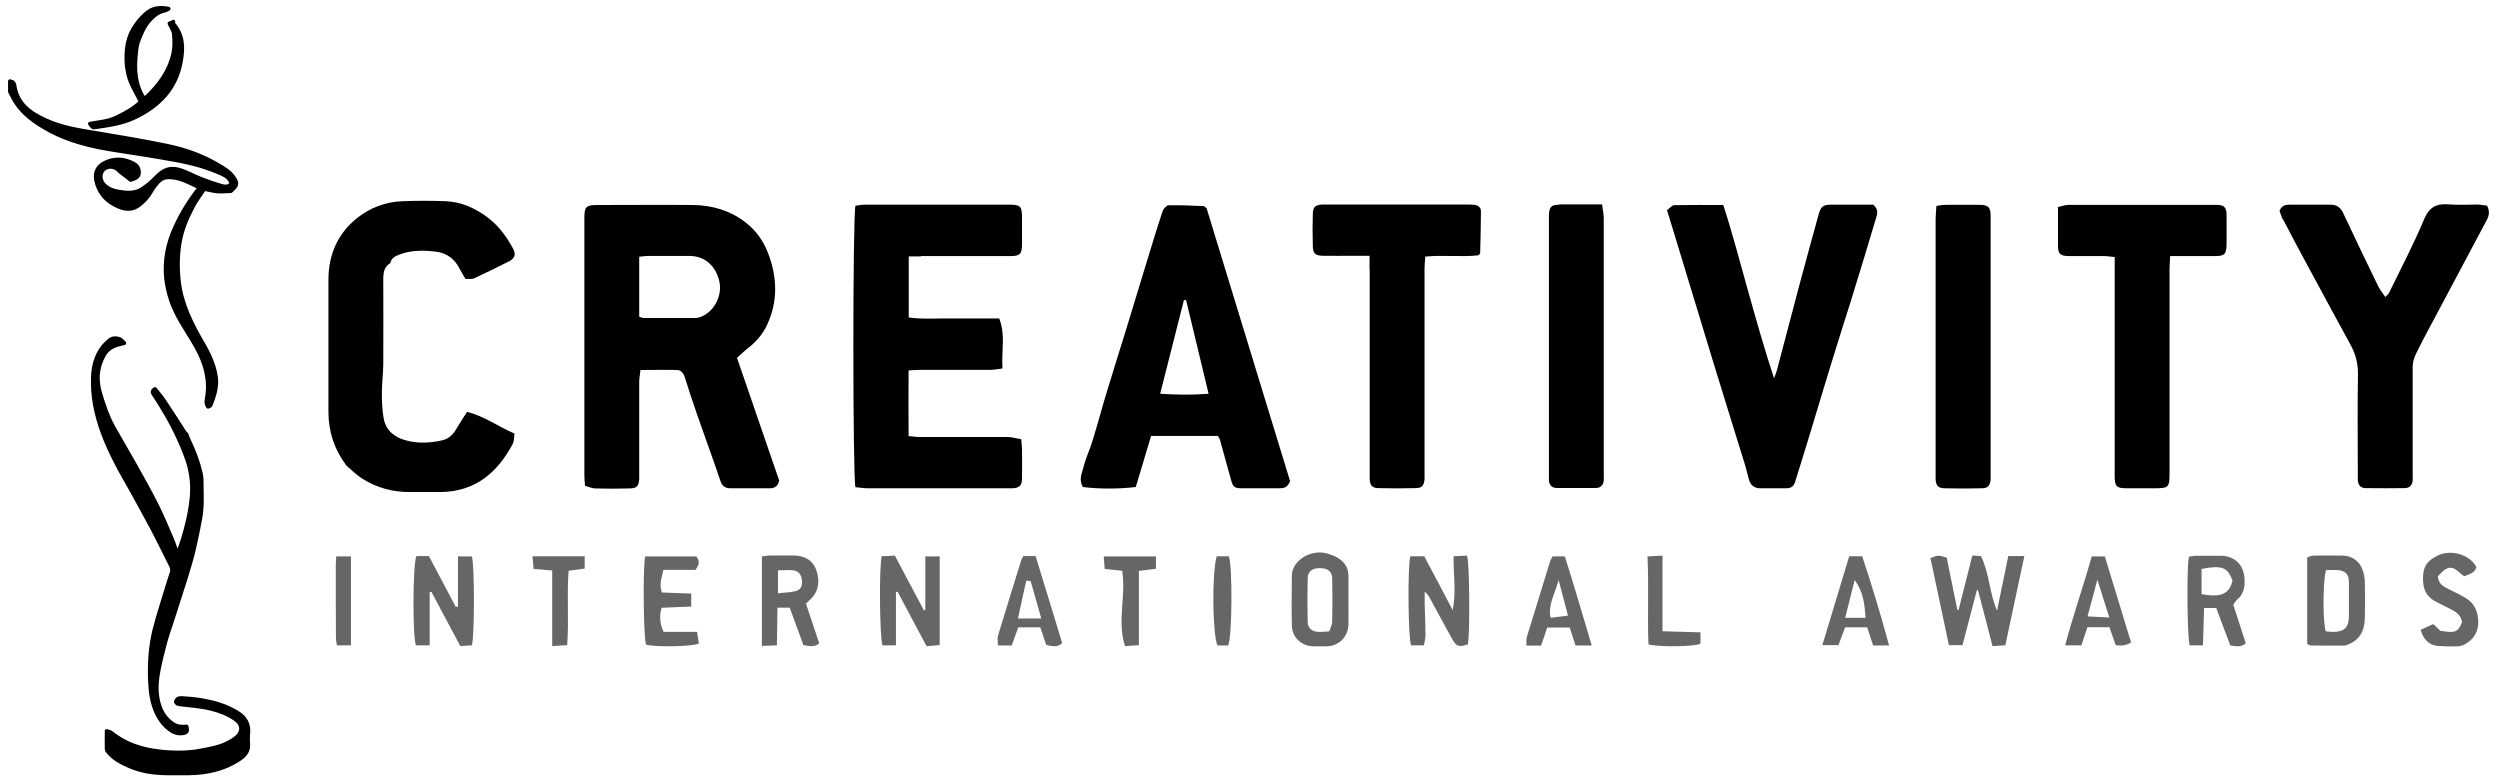
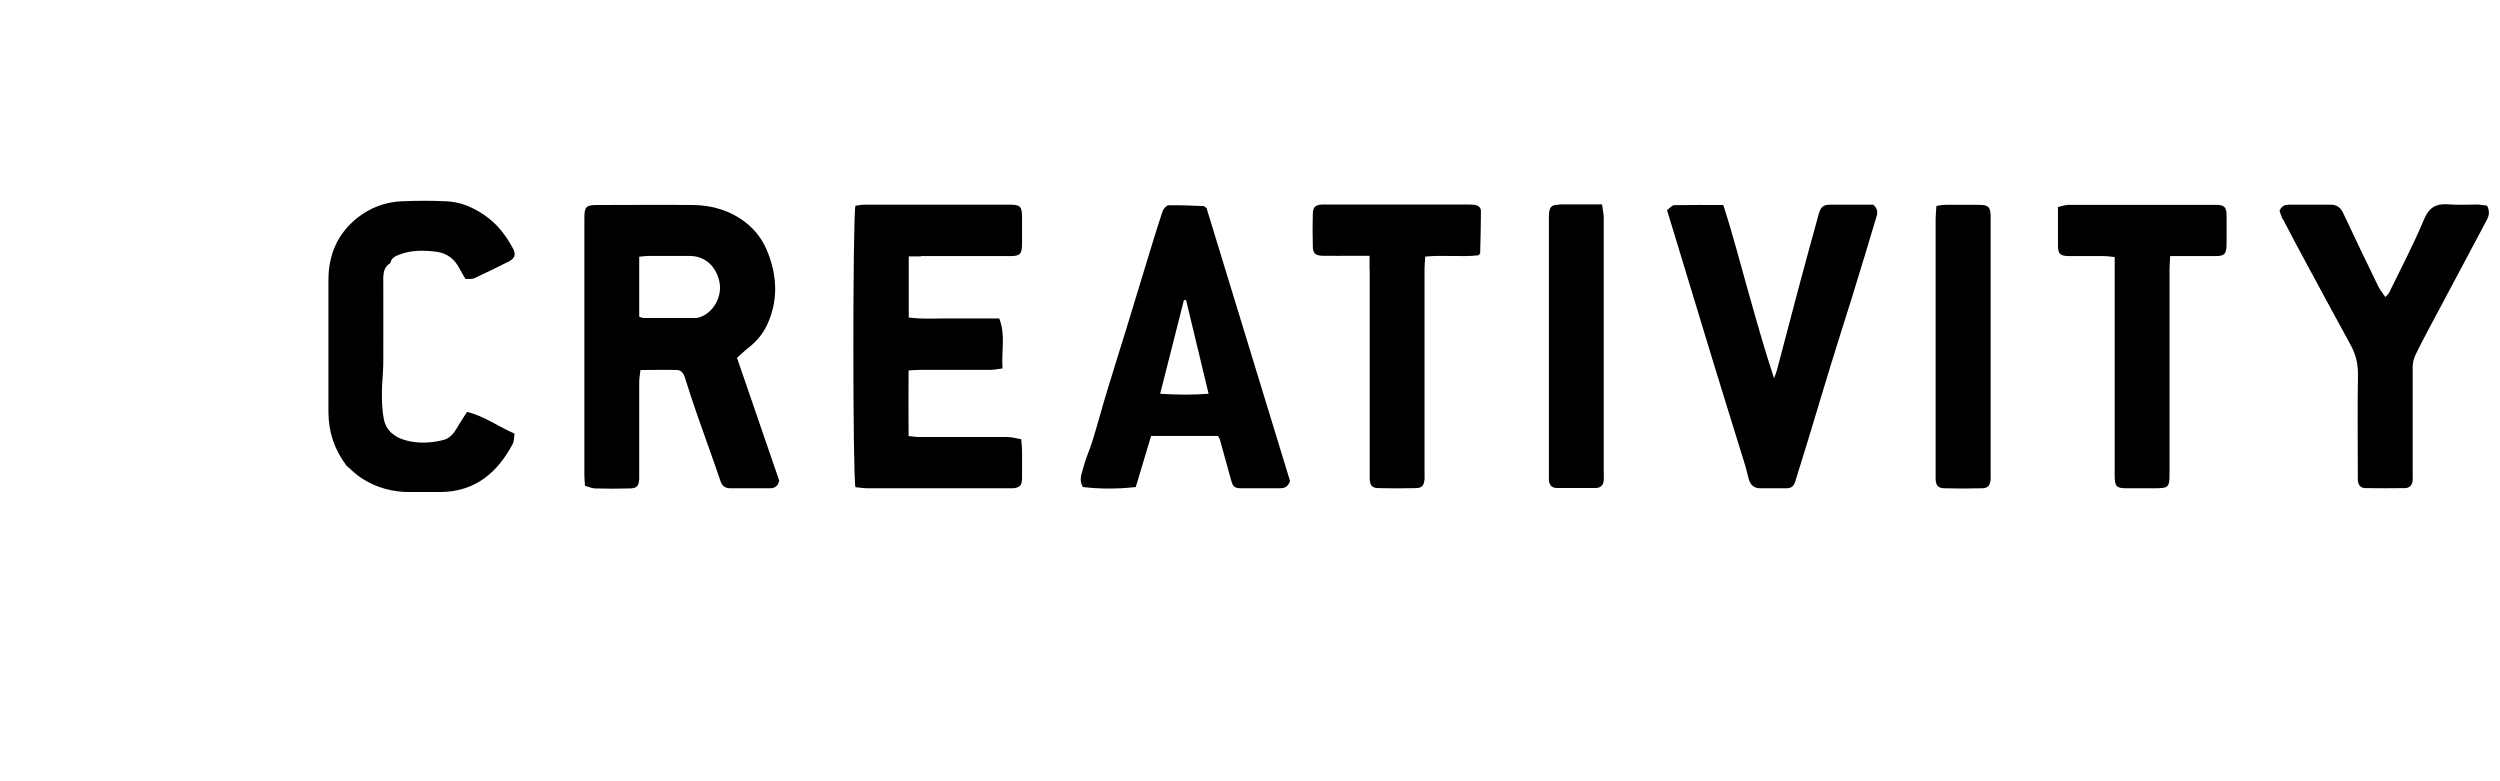
<svg xmlns="http://www.w3.org/2000/svg" id="Layer_2" viewBox="0 0 160 50">
  <defs>
    <style>.cls-1{fill:#666;}.cls-1,.cls-2,.cls-3{stroke-width:0px;}.cls-2{fill:none;}.cls-3,.cls-4{fill:#000;}.cls-4{stroke:#000;stroke-linecap:round;stroke-linejoin:round;stroke-width:.25px;}</style>
  </defs>
  <g id="CREATIVITY_INT">
-     <path class="cls-4" d="M.69,5.22c.17.02.22.14.24.29.18,1.15,1,1.73,1.96,2.17,1.03.48,2.13.65,3.24.83,1.52.25,3.04.51,4.55.82,1.13.23,2.21.61,3.21,1.19.39.23.78.44,1.05.82.28.39.25.52-.17.89-.24,0-.53.04-.82.02-.28-.02-.56-.1-.88-.16-.26.4-.55.77-.76,1.19-.35.67-.65,1.37-.79,2.12-.16.85-.17,1.7-.08,2.56.16,1.5.83,2.8,1.57,4.07.39.66.7,1.36.81,2.11.09.61-.12,1.2-.33,1.77-.01.03-.05.06-.08.08-.02.01-.04.02-.09.04-.17-.21-.09-.45-.06-.67.17-1.12-.14-2.14-.67-3.11-.56-1.01-1.28-1.94-1.65-3.05-.15-.46-.26-.94-.31-1.42-.11-1.13.11-2.2.58-3.23.41-.9.92-1.73,1.57-2.55-.69-.31-1.33-.71-2.11-.65-.35.03-.57.29-.77.55-.18.24-.31.51-.5.74-.15.19-.34.36-.54.51-.54.38-1.08.2-1.58-.08-.6-.33-.97-.84-1.12-1.51-.1-.47.06-.88.49-1.11.65-.35,1.3-.3,1.93.04.2.11.3.29.31.52.02.33-.23.4-.53.5-.21-.16-.44-.34-.67-.52-.05-.04-.09-.09-.13-.13-.3-.25-.7-.25-.95,0-.24.25-.23.66.03.95.26.28.61.4.96.46.49.08,1.01.13,1.46-.15.33-.21.64-.47.91-.75.52-.55.97-.7,1.67-.45.41.15.8.36,1.2.52.43.17.86.32,1.3.45.22.06.47.11.67-.12-.07-.36-.36-.53-.65-.66-.42-.19-.85-.34-1.29-.48-1.13-.34-2.31-.5-3.47-.7-.97-.16-1.94-.29-2.91-.47-1.29-.25-2.54-.63-3.67-1.31-.68-.4-1.31-.87-1.76-1.53-.16-.23-.28-.5-.42-.75,0-.22,0-.45,0-.67ZM11.91,27.8c-.04-.06-.09-.12-.13-.18-.43-.67-.86-1.34-1.3-2-.17-.25-.37-.48-.56-.72-.21.12-.16.23-.07.36.19.28.37.56.54.85.62,1.01,1.14,2.07,1.55,3.18.28.78.4,1.59.34,2.42-.08.98-.31,1.94-.6,2.88-.09.29-.2.57-.3.85-.16-.3-.23-.6-.35-.88-.31-.73-.62-1.47-.97-2.18-.45-.9-.95-1.78-1.44-2.66-.45-.8-.92-1.59-1.37-2.39-.37-.67-.61-1.39-.83-2.12-.26-.86-.22-1.66.21-2.45.21-.39.54-.61.96-.71.09-.02.18-.04.36-.09-.13-.12-.19-.22-.28-.25-.23-.09-.48-.09-.67.08-.2.17-.39.35-.53.57-.35.53-.5,1.14-.52,1.77-.02.58.02,1.16.12,1.74.23,1.28.71,2.46,1.29,3.6.33.67.72,1.31,1.08,1.96.45.82.9,1.63,1.34,2.46.4.76.77,1.53,1.16,2.3.08.17.11.33.04.5-.05.13-.09.26-.13.39-.32,1.07-.68,2.13-.96,3.22-.26,1.05-.33,2.13-.29,3.22.03.77.12,1.51.47,2.2.22.43.51.79.92,1.05.23.15.48.2.75.15.23-.05.27-.13.2-.42-.3.03-.6.02-.88-.17-.46-.31-.74-.75-.89-1.26-.19-.64-.17-1.31-.06-1.96.11-.68.3-1.36.47-2.03.1-.37.23-.74.35-1.1.33-1.04.68-2.08,1-3.12.18-.58.35-1.17.49-1.76.15-.63.27-1.26.39-1.89.16-.83.09-1.66.09-2.5,0-.14-.02-.27-.05-.41-.17-.74-.44-1.45-.77-2.13-.06-.12-.1-.25-.15-.38,0,0,0,0,0,0ZM11.34,45.03c.07.02.14.04.22.05.67.08,1.33.12,1.99.29.54.14,1.04.33,1.5.65.49.34.51.83.05,1.2-.17.14-.37.25-.57.35-.52.26-1.08.35-1.65.46-.89.18-1.8.16-2.68.06-1.12-.12-2.19-.47-3.09-1.2-.06-.05-.15-.05-.28-.1,0,.42-.01.79,0,1.16,0,.09.11.19.18.27.34.38.79.6,1.24.8.76.34,1.57.46,2.4.47.49,0,.97,0,1.46,0,1.14-.02,2.22-.25,3.19-.89.36-.24.63-.53.58-1.01-.02-.2-.02-.4,0-.6.08-.64-.18-1.08-.72-1.4-.1-.06-.2-.11-.29-.16-.66-.35-1.37-.52-2.1-.64-.37-.06-.74-.08-1.11-.11-.18-.01-.35.01-.4.25.04.05.06.07.08.08ZM11.09,1.41c-.07.03-.15.06-.24.09.11.25.26.45.28.67.04.41.05.83-.03,1.22-.24,1.15-.91,2.06-1.75,2.85-.02.02-.07.03-.13.06-.05-.08-.11-.16-.15-.24-.5-.93-.46-1.91-.34-2.91.02-.16.05-.32.1-.47.2-.52.39-1.03.8-1.45.27-.28.55-.49.93-.56.06-.01.11-.05.23-.11-.6-.12-1.06-.04-1.47.33-.66.61-1.11,1.32-1.2,2.25-.08.84,0,1.64.38,2.4.16.32.34.63.51.97-.43.44-.96.71-1.49.98-.55.28-1.15.32-1.76.43.17.24.18.25.34.22.86-.12,1.73-.24,2.52-.62,1.56-.74,2.66-1.86,2.96-3.63.15-.84.13-1.64-.46-2.33-.03-.04-.04-.09-.05-.14h0ZM11.09,1.41v-.02s0,.01,0,.01h0ZM11.91,27.8v-.02s0,.01,0,.01h0Z" />
-     <path class="cls-1" d="M125.27,39.03c-.23-1.12-.46-2.24-.68-3.34-.51-.17-.58-.17-1.04.03.39,1.85.78,3.7,1.18,5.57h.87c.32-1.21.62-2.36.92-3.52h.07c.31,1.19.62,2.36.93,3.58.31-.02.55-.03.82-.05.41-1.92.81-3.79,1.22-5.71h-1.03c-.24,1.17-.48,2.31-.72,3.49-.5-1.14-.48-2.39-1.03-3.49-.2-.02-.36-.03-.55-.04-.3,1.18-.59,2.33-.88,3.48-.03,0-.05,0-.08,0ZM26.62,41.3h.88v-3.42s.07,0,.11,0c.61,1.14,1.22,2.29,1.85,3.47.27-.02.52-.03.74-.05.18-.58.17-5.24,0-5.69h-.89v3.21s-.09.01-.14.02c-.57-1.08-1.14-2.15-1.72-3.25h-.8c-.24.55-.25,5.16-.03,5.71ZM57.44,37.86c.61,1.16,1.23,2.31,1.86,3.5.3-.03.55-.05.84-.08v-5.67h-.92v3.43s-.06.01-.09.02c-.62-1.16-1.23-2.32-1.86-3.5-.31.01-.59.03-.84.04-.18.72-.13,5.28.05,5.7h.86v-3.41s.07-.01.1-.02ZM91.23,40.72c0-.68-.03-1.36-.05-2.04,0-.27,0-.54,0-.81.19.15.28.31.37.48.46.85.91,1.69,1.38,2.53.28.5.43.55,1.01.36.14-.57.12-5.2-.05-5.68-.25.01-.52.02-.86.04-.02,1.19.18,2.31-.06,3.44-.6-1.15-1.21-2.29-1.82-3.44h-.89c-.18.64-.14,5.25.05,5.7h.82c.04-.22.1-.41.09-.59ZM142.93,38.7c.26.8.53,1.64.8,2.47-.31.27-.61.19-.99.14-.14-.37-.29-.77-.44-1.17-.15-.4-.3-.81-.46-1.23h-.78c-.02.79-.04,1.57-.07,2.39h-.85c-.16-.47-.2-4.98-.05-5.67.14-.02.3-.06.46-.06.53,0,1.06,0,1.59,0,.89.01,1.47.59,1.51,1.48.03.51-.05.98-.48,1.33-.08.07-.13.18-.24.33ZM140.9,36.4v1.62c1.35.27,1.8-.09,1.98-.87-.32-.85-.67-.99-1.98-.74ZM50.54,38.89h-.78c-.01.79-.02,1.56-.04,2.41-.34.02-.63.03-.96.04v-5.73c.2-.02.38-.06.56-.06.47,0,.95,0,1.42,0,.77,0,1.29.31,1.51.96.23.67.16,1.31-.37,1.84-.08.08-.17.15-.3.28.28.83.56,1.68.85,2.54-.31.27-.62.18-1.01.12-.28-.77-.57-1.56-.88-2.4ZM49.78,37.97c.42-.05.77-.05,1.11-.13.37-.09.48-.34.43-.74-.04-.33-.24-.57-.56-.6-.31-.03-.62,0-.97,0v1.48ZM147.66,41.21v-5.54c.14-.04.26-.11.39-.11.64-.01,1.29-.02,1.93,0,.6.02,1.08.41,1.25.98.07.23.12.48.12.72.02.76.02,1.51,0,2.27-.01.75-.26,1.37-1.01,1.69-.1.04-.21.1-.32.1-.72,0-1.43,0-2.15-.01-.05,0-.1-.05-.21-.11ZM148.86,40.41c.17.01.32.03.47.03.7,0,1-.29,1-.99,0-.74,0-1.47,0-2.21,0-.47-.22-.7-.67-.75-.27-.03-.55,0-.8,0-.21.81-.2,3.5,0,3.93ZM86.3,38.44c0,.51.01,1.02,0,1.53-.02.77-.59,1.36-1.35,1.39-.32.01-.64.01-.96,0-.72-.04-1.29-.58-1.31-1.3-.03-1.09-.01-2.19,0-3.28,0-.18.07-.37.16-.53.42-.73,1.42-1.08,2.21-.79.14.05.29.1.42.16.51.26.83.64.83,1.24,0,.53,0,1.06,0,1.59ZM85.07,40.41c.08-.24.19-.43.19-.62.02-.92.02-1.84,0-2.77,0-.44-.28-.65-.75-.66-.51-.01-.81.19-.82.64-.02.92-.02,1.84,0,2.77,0,.42.25.65.68.67.2.01.41-.02.7-.03ZM41.36,41.26c.57.16,2.88.13,3.37-.07-.04-.22-.07-.45-.12-.75h-2.14c-.25-.54-.28-1.03-.13-1.54.65-.03,1.27-.06,1.9-.08v-.83c-.66-.02-1.27-.05-1.88-.07-.19-.54-.01-.95.1-1.45h2.05c.24-.32.3-.57.05-.86h-3.27c-.16.89-.1,5.27.06,5.65ZM101.88,41.31h-1.05c-.13-.4-.25-.77-.37-1.15h-1.44c-.13.41-.26.78-.39,1.16h-.94c.01-.21-.02-.39.03-.56.49-1.6.99-3.21,1.48-4.81.03-.11.09-.2.16-.34h.79c.59,1.87,1.14,3.73,1.72,5.7ZM99.75,37.12c-.23.91-.7,1.57-.51,2.42.37-.05.7-.09,1.11-.14-.2-.76-.37-1.41-.6-2.28ZM120.89,41.31h-1.01c-.13-.39-.25-.75-.38-1.16h-1.41c-.15.39-.28.75-.43,1.14h-1.03c.59-1.94,1.15-3.8,1.72-5.69h.83c.61,1.85,1.19,3.72,1.72,5.71ZM118.09,39.54h1.31c-.07-.86-.13-1.62-.7-2.42-.22.86-.39,1.57-.61,2.42ZM65.51,35.59h.77c.57,1.86,1.14,3.71,1.7,5.56-.3.31-.63.2-1.02.13-.12-.35-.24-.72-.38-1.13h-1.41c-.14.38-.27.76-.42,1.16h-.88c0-.23-.05-.44,0-.62.49-1.63,1-3.25,1.5-4.87.02-.07.07-.13.13-.24ZM65.95,37.18c-.09,0-.18-.01-.27-.02-.18.79-.35,1.59-.53,2.42h1.49c-.25-.87-.46-1.63-.68-2.4ZM133.59,40.15c-.13.4-.25.76-.38,1.15h-1.04c.52-1.96,1.17-3.79,1.7-5.69h.84c.56,1.85,1.13,3.69,1.68,5.51q-.42.26-.98.17c-.13-.35-.26-.74-.41-1.15h-1.42ZM135,39.52c-.27-.85-.5-1.55-.77-2.42-.23.87-.41,1.56-.63,2.35.5.02.84.04,1.4.07ZM156,35.57c-.49.22-.85.55-.91,1.13-.07.74.04,1.4.78,1.79.35.19.71.36,1.06.54.33.17.59.41.64.79-.26.64-.43.71-1.39.55-.13-.12-.26-.25-.45-.43-.27.12-.54.25-.81.37.17.63.58,1,1.12,1.03.4.03.79.04,1.19.03.16,0,.34-.04.49-.12.57-.29.88-.78.89-1.41,0-.66-.23-1.23-.82-1.58-.37-.22-.77-.4-1.16-.6-.29-.15-.57-.3-.61-.78.16-.14.33-.38.57-.49.5-.22.76.29,1.13.49.31-.14.67-.2.77-.59-.44-.8-1.59-1.15-2.48-.74ZM73.98,36.4v-.79h-3.34c.02.3.04.54.06.8.42.05.77.08,1.12.12.26,1.62-.34,3.21.18,4.82.28-.02.55-.04.89-.06v-4.75c.43-.06.74-.1,1.09-.14ZM35.34,41.35c.37-.02.65-.04.96-.06.12-1.64-.03-3.2.09-4.76.38-.05.69-.09,1.03-.14v-.79h-3.34c.03.3.05.55.07.81.41.04.74.06,1.19.1v4.83ZM105.5,41.24c.68.18,2.9.15,3.33-.04v-.73c-.83-.02-1.61-.04-2.43-.07,0-.86,0-1.63,0-2.4,0-.79,0-1.57,0-2.44-.38.02-.66.03-.96.05.09,1.95-.01,3.8.06,5.63ZM77.92,41.31h.68c.26-.5.29-5.15.04-5.71h-.77c-.32,1.08-.27,5.04.05,5.71ZM21.52,35.61c-.01.21-.03.37-.03.53,0,1.56,0,3.12.01,4.68,0,.16.04.31.06.48h.9v-5.69h-.94Z" />
-     <polygon class="cls-3" points="21.95 29.32 21.94 29.34 21.96 29.32 21.95 29.32" />
    <path class="cls-3" d="M47.16,22.88c.93,2.71,1.83,5.33,2.71,7.88-.1.41-.33.49-.62.49-.83,0-1.67,0-2.5,0-.35,0-.54-.15-.65-.49-.48-1.43-1.01-2.85-1.5-4.27-.27-.77-.52-1.54-.76-2.31-.09-.28-.23-.5-.53-.5-.75-.02-1.51,0-2.32,0-.03.29-.08.53-.08.76,0,1.93,0,3.86,0,5.79,0,.13,0,.27,0,.4-.02.48-.15.62-.61.63-.74.02-1.48.02-2.21,0-.21,0-.42-.11-.65-.17-.02-.26-.04-.47-.04-.67,0-5.48,0-10.97,0-16.45,0-.75.1-.85.85-.85,2.04,0,4.09-.02,6.13,0,1.21.02,2.35.35,3.33,1.11.68.52,1.15,1.2,1.45,1.98.59,1.54.64,3.09-.08,4.61-.28.59-.7,1.07-1.22,1.47-.23.18-.45.4-.68.6ZM40.93,20.28c.14.04.19.07.24.07,1.11,0,2.23.01,3.34,0,.15,0,.3-.05.43-.11.8-.35,1.29-1.35,1.1-2.22-.22-1-.93-1.63-1.88-1.64-.89,0-1.78,0-2.67,0-.18,0-.36.03-.58.05v3.83ZM58.93,16.39c1.91,0,3.82,0,5.73,0,.61,0,.74-.13.75-.73,0-.59,0-1.17,0-1.76,0-.69-.11-.8-.78-.8-3.1,0-6.2,0-9.31,0-.2,0-.4.04-.57.07-.18.54-.18,17.45,0,18.01.24.02.51.07.79.07,2.97,0,5.94,0,8.91,0,.11,0,.23,0,.34,0,.46-.03.61-.16.62-.63.01-.6,0-1.21,0-1.81,0-.2-.03-.41-.05-.7-.31-.05-.59-.14-.88-.14-1.87-.01-3.75,0-5.62,0-.22,0-.44-.04-.71-.06-.01-1.42-.01-2.79,0-4.2.31-.02.53-.04.76-.04,1.49,0,2.99,0,4.48,0,.23,0,.47-.05.77-.09-.08-1.1.21-2.14-.21-3.2-1.01,0-1.95.01-2.89,0-.96-.02-1.92.07-2.9-.06v-3.91c.33,0,.55,0,.78,0ZM82.56,30.8c-.16.42-.41.45-.69.45-.79,0-1.59,0-2.38,0-.49,0-.58-.08-.71-.56-.23-.83-.46-1.67-.69-2.5-.02-.09-.08-.17-.14-.29h-4.28c-.32,1.07-.64,2.13-.98,3.27-1.14.13-2.28.13-3.39,0-.27-.48-.06-.87.03-1.23.15-.6.42-1.17.6-1.76.33-1.06.61-2.14.94-3.21.38-1.26.78-2.52,1.17-3.78.44-1.44.88-2.89,1.32-4.33.34-1.12.68-2.24,1.05-3.35.05-.15.24-.36.37-.37.75-.02,1.5.02,2.25.05.03,0,.06.04.19.13,1.77,5.79,3.57,11.66,5.35,17.49ZM75.91,19.21s-.09,0-.14,0c-.5,1.97-1,3.94-1.52,5.99,1.09.07,2.05.08,3.1,0-.5-2.08-.97-4.03-1.44-5.99ZM117.19,13.1c-.51,0-.66.12-.8.63-.43,1.56-.86,3.13-1.28,4.7-.46,1.73-.91,3.47-1.37,5.2-.05.2-.13.38-.2.58-.62-1.87-1.13-3.7-1.65-5.54-.52-1.84-1-3.7-1.6-5.55-1.1,0-2.11-.01-3.13.01-.16,0-.31.21-.47.32.18.6.34,1.12.5,1.64.81,2.65,1.61,5.31,2.42,7.96.67,2.2,1.36,4.4,2.04,6.6.11.34.18.7.28,1.04.1.34.32.55.7.56.57,0,1.13,0,1.7,0,.28,0,.47-.12.55-.39.34-1.1.69-2.2,1.02-3.3.43-1.41.84-2.82,1.28-4.23.43-1.41.88-2.81,1.32-4.21.53-1.71,1.05-3.43,1.56-5.14.08-.26.2-.55-.17-.88-.87,0-1.79,0-2.72,0ZM22.15,29.78c.33.28.64.6,1,.83.96.62,2.03.9,3.17.88.64,0,1.29,0,1.93,0,2.19-.04,3.6-1.26,4.57-3.09.09-.18.07-.42.11-.65-1.05-.45-1.91-1.11-3.04-1.39-.21.34-.42.64-.61.97-.22.39-.48.73-.94.84-.8.19-1.62.23-2.41,0-.68-.19-1.23-.62-1.37-1.37-.1-.53-.12-1.09-.12-1.63,0-.62.08-1.24.09-1.86.01-1.81,0-3.63,0-5.44,0-.41.05-.8.45-1.03h0c.06-.32.31-.45.59-.55.76-.29,1.55-.28,2.35-.18.69.09,1.18.47,1.49,1.08.11.22.24.42.38.66.2-.01.41.03.56-.04.75-.35,1.5-.71,2.24-1.09.36-.19.44-.45.25-.8-.46-.86-1.03-1.61-1.86-2.17-.74-.5-1.53-.83-2.42-.87-.94-.04-1.89-.04-2.83,0-1.07.04-2.05.42-2.87,1.07-1.24.99-1.83,2.33-1.84,3.91,0,2.83,0,5.67,0,8.5,0,1.27.38,2.41,1.14,3.42h0ZM146.11,14.03c.53,1.02,1.07,2.04,1.62,3.05.9,1.66,1.79,3.32,2.7,4.98.34.61.49,1.23.48,1.94-.04,2.1-.01,4.2-.01,6.29,0,.15,0,.3,0,.45.02.31.19.5.5.5.83.01,1.66.01,2.5,0,.31,0,.49-.19.51-.5.01-.17,0-.34,0-.51,0-2.25,0-4.5,0-6.75,0-.29.09-.59.22-.85.44-.9.92-1.78,1.39-2.66.6-1.13,1.21-2.26,1.81-3.4.44-.83.89-1.67,1.33-2.5.15-.28.19-.57.01-.91-.18-.02-.38-.06-.58-.07-.62,0-1.25.04-1.87-.01-.8-.07-1.26.18-1.59.98-.67,1.6-1.48,3.14-2.24,4.7-.04.07-.12.13-.23.25-.17-.26-.34-.46-.45-.68-.76-1.56-1.51-3.13-2.25-4.7-.16-.35-.41-.53-.79-.53-.89,0-1.78,0-2.67,0-.24,0-.45.05-.61.38.06.17.11.37.2.55ZM87.66,17.24c0,4.33,0,8.66,0,12.99,0,.15,0,.3,0,.45.03.4.16.55.56.56.79.02,1.59.02,2.38,0,.4,0,.53-.16.57-.56.01-.17,0-.34,0-.51,0-4.33,0-8.66,0-12.99,0-.24.03-.48.05-.76,1.19-.11,2.34.04,3.4-.08.08-.1.11-.11.11-.12.02-.9.05-1.81.05-2.71,0-.23-.18-.37-.41-.4-.17-.02-.34-.02-.51-.02-2.86,0-5.71,0-8.57,0-.23,0-.45,0-.68,0-.43.03-.58.16-.59.59-.02.68-.02,1.36,0,2.04,0,.5.15.64.65.65.64.01,1.29,0,1.93,0,.32,0,.63,0,1.05,0v.85ZM139.61,16.39c.72,0,1.44,0,2.16,0,.6,0,.72-.13.73-.74,0-.62.01-1.25,0-1.87,0-.53-.15-.67-.68-.67-3.14,0-6.28,0-9.42,0-.21,0-.42.08-.69.14,0,.85,0,1.64,0,2.43,0,.57.13.7.7.71.76,0,1.51,0,2.27,0,.2,0,.4.04.66.06,0,.26,0,.46,0,.67,0,1.17,0,2.34,0,3.52,0,3.27,0,6.54,0,9.81,0,.69.11.8.78.8.57,0,1.13,0,1.7,0,1,0,1.03-.04,1.03-1.01,0-4.35,0-8.69,0-13.04,0-.24.03-.48.04-.81.29,0,.5,0,.7,0ZM123.88,14.01c0,5.43,0,10.85,0,16.28,0,.13,0,.27,0,.4.03.4.17.55.57.56.79.02,1.59.02,2.38,0,.39,0,.53-.17.57-.56.01-.17,0-.34,0-.51,0-4.9,0-9.8,0-14.69,0-.57,0-1.13,0-1.7-.01-.53-.15-.67-.68-.68-.76-.01-1.51,0-2.27,0-.15,0-.29.04-.52.07-.02.32-.05.58-.05.84ZM99.8,13.1c-.53,0-.65.15-.67.69,0,.09,0,.19,0,.28,0,5.4,0,10.81,0,16.21,0,.15,0,.3,0,.45.02.31.19.5.5.5.83,0,1.66,0,2.5,0,.31,0,.49-.18.51-.5.01-.17,0-.34,0-.51,0-2.95,0-5.9,0-8.84,0-2.48,0-4.95,0-7.43,0-.27-.07-.54-.11-.87-1,0-1.87,0-2.74,0ZM24.99,16.84l.02.02-.02-.02h0Z" />
-     <rect class="cls-2" width="160" height="50" />
  </g>
</svg>